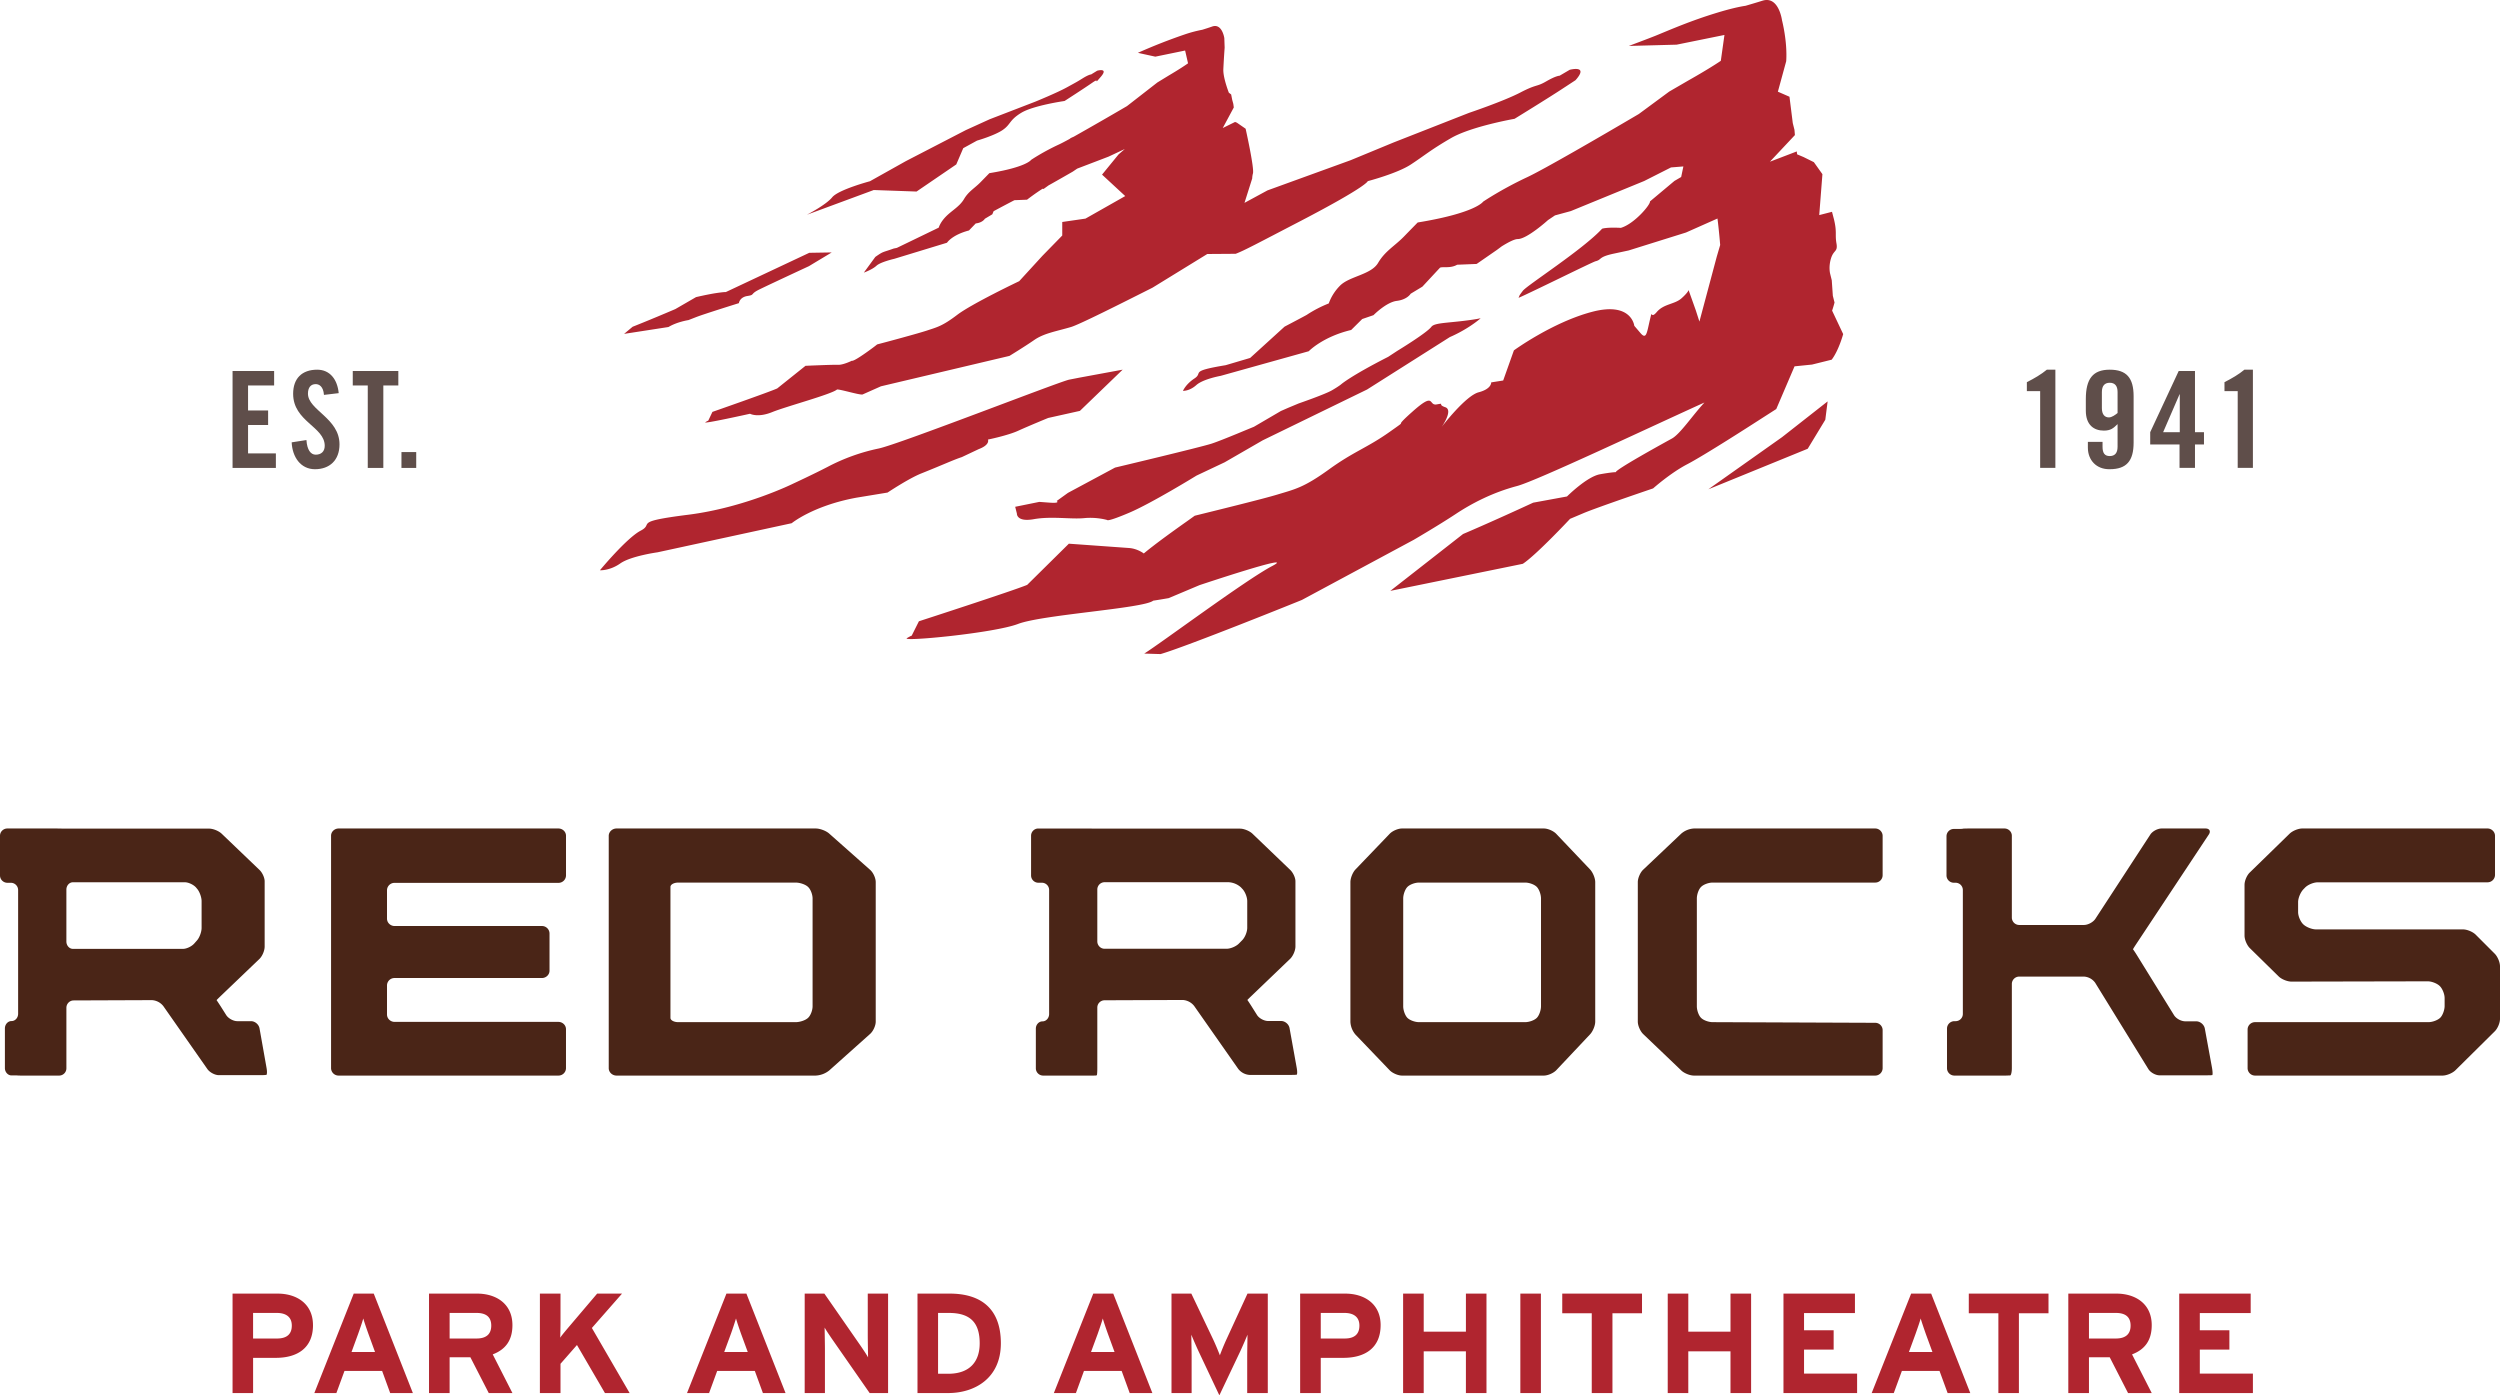
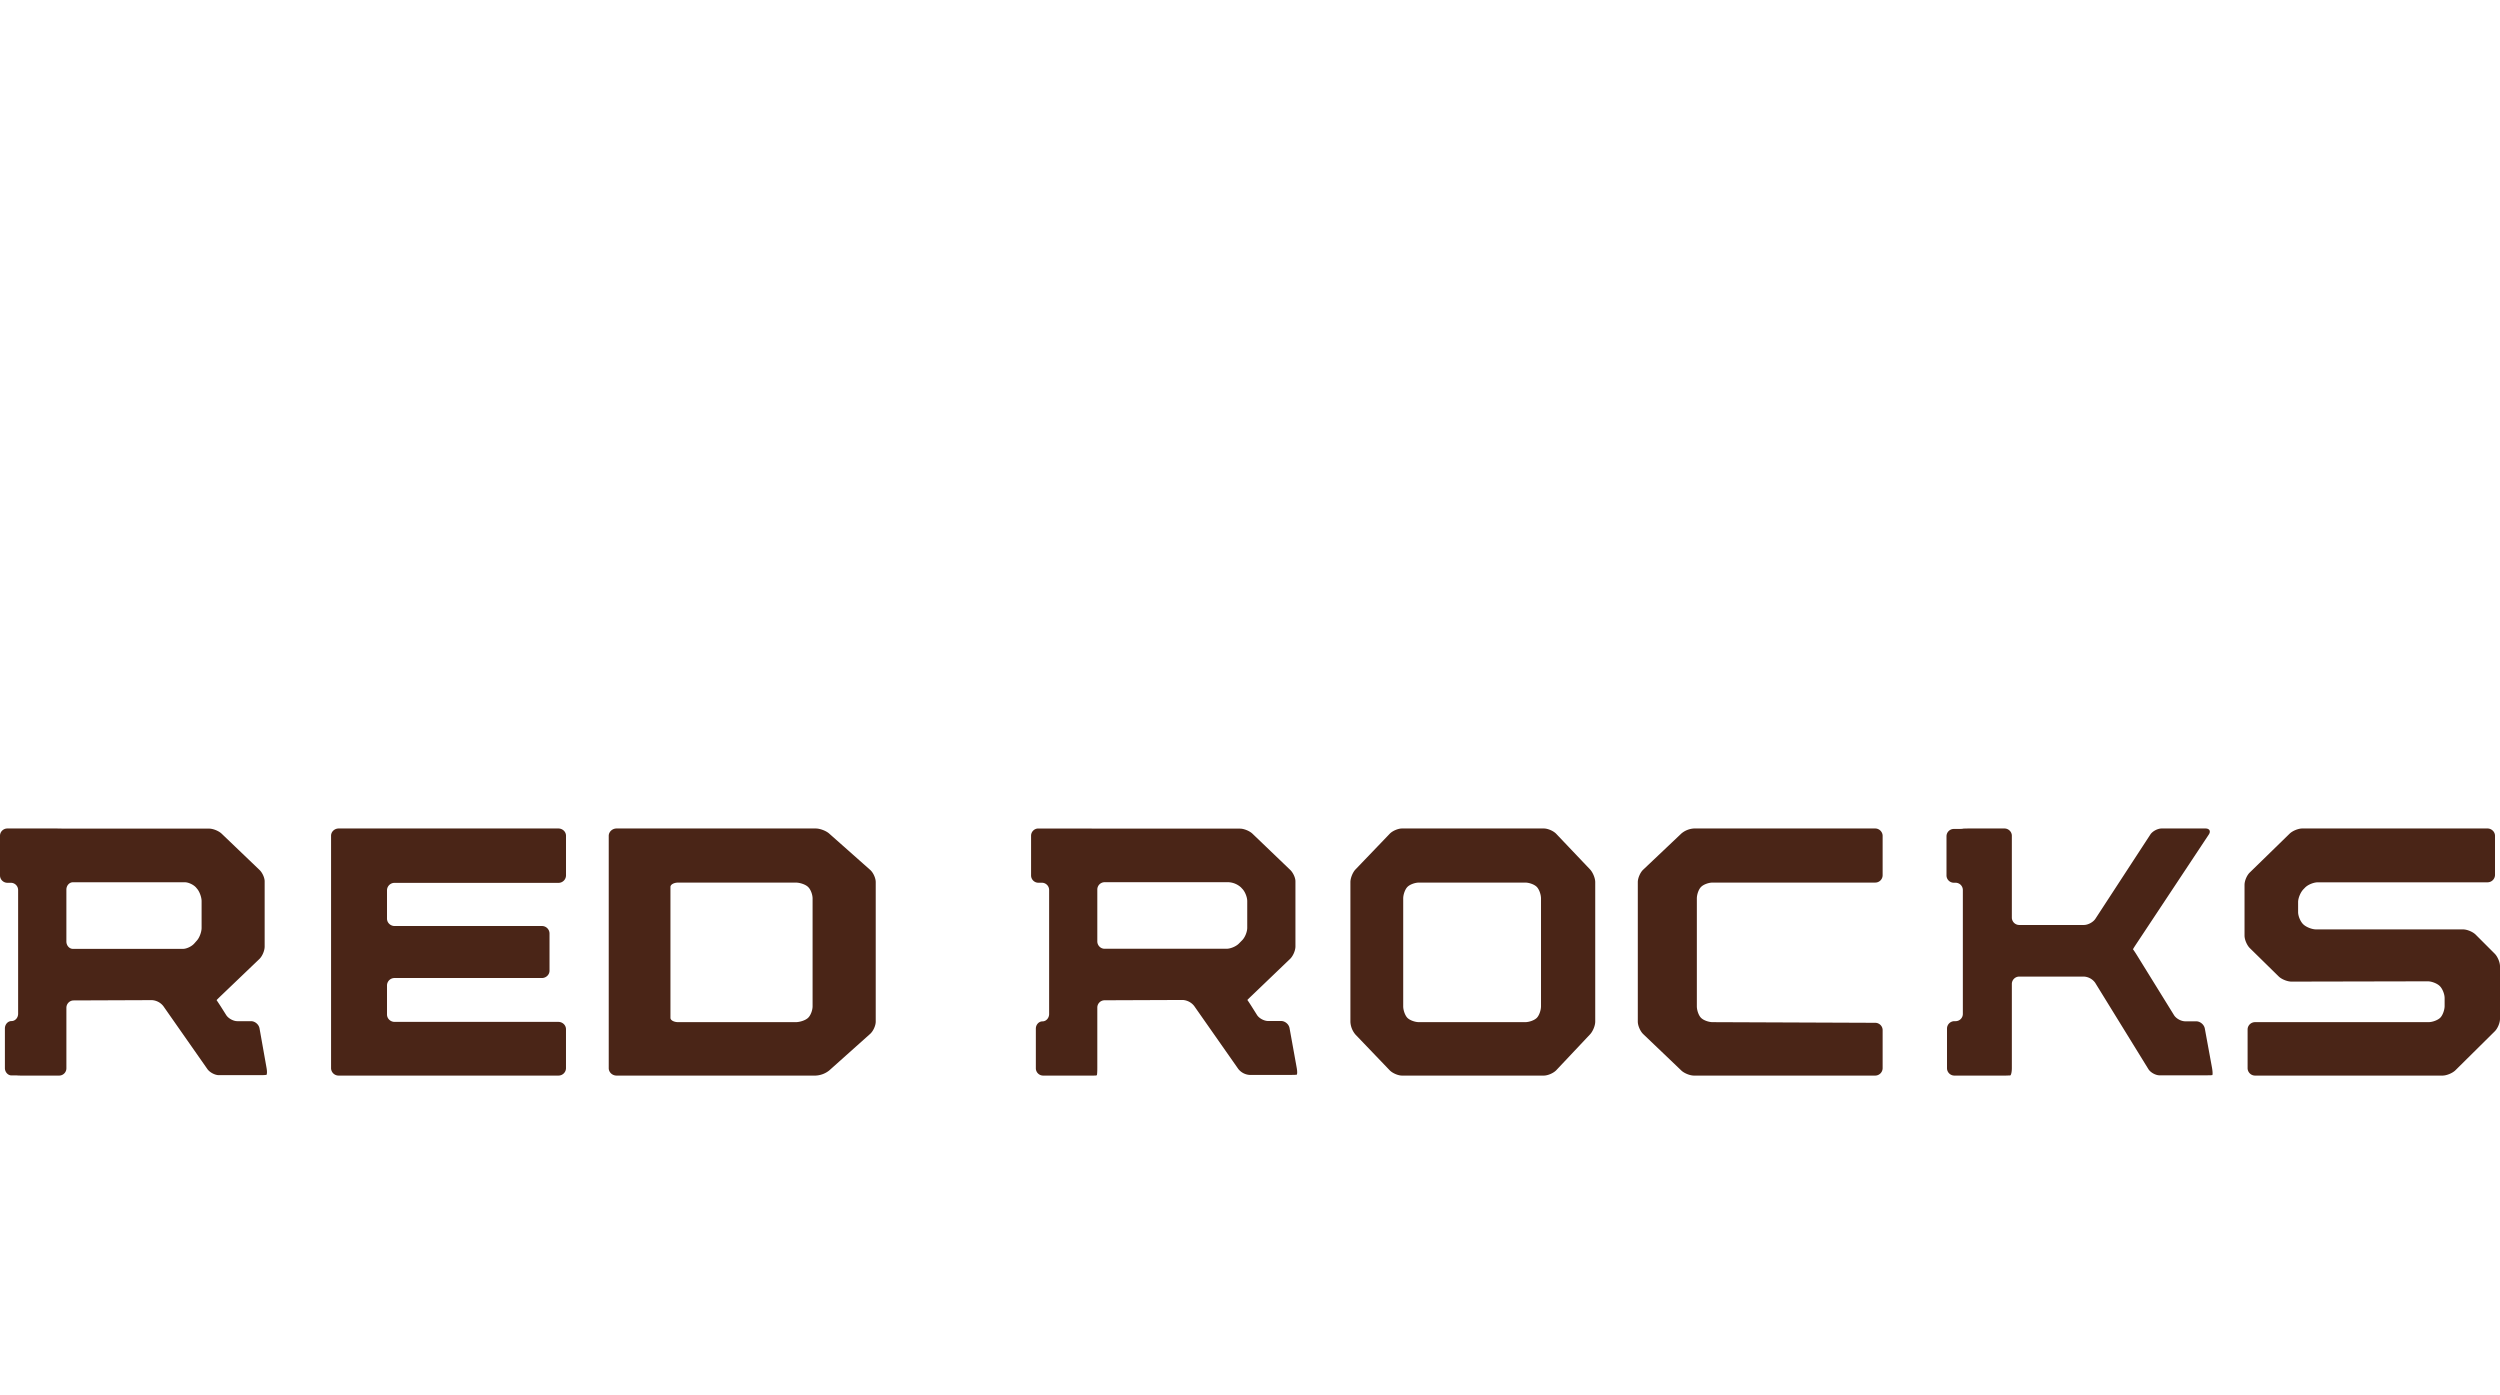
<svg xmlns="http://www.w3.org/2000/svg" height="96" viewBox="0 0 172 96" width="172">
  <g fill="none" fill-rule="evenodd">
-     <path d="M153.954 32.191H155v-6.756h-.586c-.382.32-.86.6-1.37.858v.617h.91zm-3.985-2.457v-2.606h-.017l-1.128 2.606zm-.017 2.457v-1.61h-2.018v-.847l1.96-4.208h1.121v4.208h.619v.847h-.619v1.61zm-4.263-5.22c0-.431-.193-.637-.54-.637-.344 0-.54.206-.54.638v1.11c0 .433.196.636.485.636.205 0 .46-.191.595-.303zm-2.043 3.428h1.009v.34c0 .436.15.638.494.638.347 0 .54-.202.54-.638v-1.56c-.297.294-.482.447-.95.447-.674 0-1.234-.386-1.234-1.37v-.796c0-1.4.488-2.025 1.644-2.025 1.162 0 1.644.57 1.644 1.825v3.192c0 1.257-.482 1.83-1.644 1.83-.916.018-1.503-.628-1.503-1.478zm-3.283-3.489h-.915v-.617c.514-.259.99-.538 1.375-.858h.587v6.756h-1.047z" fill="#5f4e4a" />
-     <path d="M117.534 33.664l6.837-2.79 1.21-1.996.16-1.262-3.138 2.462zM79.627 5.674L77.536 7.3a262.22 262.22 0 01-3.668 2.108c-.16.066-.238.11-.274.148-.308.167-.554.297-.715.373-1.125.518-1.937 1.07-1.937 1.07s-.315.498-2.875.915c0 0-.205.212-.615.63-.41.417-.82.626-1.127 1.15-.305.52-.831.781-1.242 1.2-.41.419-.498.767-.498.767l-2.879 1.392a3.083 3.083 0 01-.21.043c-.817.294-.685.17-1.274.58l-.79 1.081s.582-.209.864-.47c.277-.263 1.23-.48 1.23-.48l3.627-1.107s.332-.532 1.512-.844l.468-.486h.012c.462-.054.614-.32.614-.32l.513-.306.089-.215c.532-.286 1.155-.614 1.437-.759l.003.003.859-.034s.554-.43 1.07-.753l.07.014.347-.249c.13-.065 1.656-.94 1.656-.94l.308-.209 2.155-.824 1.122-.526-.427.368-1.14 1.395 1.595 1.475-2.735 1.551-1.598.232v.931l-1.366 1.399-1.596 1.743s-3.244 1.543-4.26 2.313c-1.022.778-1.383.849-2.109 1.09-.603.198-2.717.77-3.404.947a8.359 8.359 0 01-.316.244c-1.385 1.024-1.42.877-1.42.877s-.597.297-.954.283c-.355-.017-2.239.068-2.239.068l-1.947 1.557c-.548.249-4.457 1.613-4.457 1.613l-.286.603c-.01 0-.06.02-.194.105-.271.164 3.067-.58 3.067-.58s.524.294 1.526-.114c1.003-.404 4.081-1.225 4.458-1.553.185-.034 1.535.385 1.756.342l1.266-.563 8.843-2.092s1.022-.623 1.701-1.092c.682-.473 1.526-.597 2.53-.895.553-.161 3.24-1.511 5.61-2.706l3.77-2.318 1.953-.014c.604-.23 1.457-.693 4.465-2.256 4.621-2.406 4.621-2.742 4.621-2.742s2.042-.533 2.975-1.152c.94-.617 1.339-.988 2.735-1.798 1.39-.815 4.39-1.339 4.39-1.339s2.325-1.429 3.256-2.043l.939-.614c.959-1.076-.402-.714-.402-.714l-.695.408s-.222-.014-.92.388c-.695.404-.626.164-1.781.767-1.161.603-3.532 1.4-3.532 1.4l-5.189 2.036-2.961 1.223-5.713 2.074-1.582.858.532-1.684c.003-.096.014-.207.05-.34.105-.359-.504-3.077-.504-3.077l-.604-.418-.122-.048-.848.419.76-1.416-.034-.249-.075-.275-.072-.37-.16-.122c-.194-.523-.402-1.197-.377-1.639.039-.818.089-1.46.089-1.46l-.023-.66s-.152-1.035-.836-.792c-.233.082-.474.158-.684.223a8.693 8.693 0 00-1.147.3 38.428 38.428 0 00-3.28 1.286l1.2.263 2.05-.422.201.88c-.515.365-1.315.832-1.315.832zm-16.569 7.504l2.734-1.866.479-1.118.948-.52s1.22-.351 1.773-.736c.557-.385.435-.665 1.263-1.172.829-.51 2.987-.818 2.987-.818s1.382-.889 1.933-1.274c.557-.385-.007.27.557-.385.568-.656-.246-.424-.246-.424l-.418.257s-.133-.005-.543.244c-.416.257-.416.257-1.106.634-.687.382-2.188.993-2.188.993l-3.142 1.212-1.643.747-4.119 2.131-2.477 1.387s-2.171.578-2.598 1.107c-.43.526-1.737 1.197-1.737 1.197l4.598-1.7zm62.991 8.194a7.59 7.59 0 00.167-.558l-.117-.464-.074-1.067-.114-.462s-.12-.464.066-1.058c.189-.592.48-.419.369-1.033-.106-.617.05-.756-.18-1.684-.045-.162-.083-.32-.125-.473l-.878.226.219-2.816-.588-.826-.714-.354-.438-.184-.025-.2-1.848.707 1.72-1.832-.03-.36-.116-.463-.227-1.815-.798-.348.573-2.097c.091-1.359-.288-2.81-.288-2.81s-.222-1.722-1.36-1.348c-.394.124-.8.243-1.147.345-.44.065-1.077.21-1.914.464-1.892.572-3.305 1.2-4.294 1.602-.443.179-1.826.697-1.826.697l3.291-.088 3.289-.668-.25 1.78c-.87.589-2.213 1.34-2.213 1.34l-1.336.775-2.094 1.545c-2.731 1.608-6.588 3.841-7.687 4.35-1.76.824-3.026 1.682-3.026 1.682s-.496.775-4.499 1.43c0 0-.321.325-.958.981-.64.651-1.283.982-1.765 1.797-.476.819-1.983.918-2.623 1.572a3.344 3.344 0 00-.773 1.22 8.243 8.243 0 00-1.515.786c-.037.029-1.488.79-1.527.812l-2.366 2.152-1.684.498c-2.549.422-1.518.498-2.139.908-.62.408-.798.858-.798.858s.44.028.915-.396c.47-.422 1.678-.637 1.678-.637l6.059-1.693s.956-.996 2.92-1.463l.759-.753.776-.266s.875-.891 1.601-.982c.723-.088.958-.493.958-.493l.804-.486 1.213-1.305c.197-.09.712.065 1.18-.204l1.341-.054 1.399-.968.33-.246c.449-.278.872-.498 1.1-.498.64 0 2.08-1.305 2.08-1.305l.48-.323 1.09-.297 5.048-2.069 1.846-.934.85-.068-.152.727-.463.27-1.682 1.409c.045.212-1.072 1.545-2.005 1.82-1.015-.054-1.291.06-1.291.06-1.305 1.42-5.172 3.897-5.452 4.27-.172.224-.222.306-.222.306l-.072.179c.923-.4 5.05-2.449 5.294-2.517.454-.113.166-.286 1.225-.518l1.055-.226 3.945-1.234 2.166-.963c.053.416.12 1.025.186 1.82l-.236.807-1.193 4.464-.247-.77-.499-1.401s-.011.147-.487.571c-.471.42-1.211.368-1.699.94-.482.572-.271-.32-.482.572-.208.897-.24 1.353-.65.866l-.416-.487s-.18-1.681-2.903-.962c-2.724.716-5.38 2.652-5.38 2.652l-.737 2.072-.826.13s.045.444-.864.682c-.906.24-2.538 2.378-2.538 2.378s.82-1.155.241-1.353c-.582-.193.02-.3-.582-.193-.6.114-.085-.914-1.667.493-1.582 1.404-.02.3-1.582 1.404-1.56 1.103-2.465 1.341-4.186 2.59-1.718 1.24-2.321 1.35-3.535 1.717-1.011.309-4.54 1.172-5.682 1.456a81.58 81.58 0 01-.532.381c-2.343 1.654-2.972 2.217-2.972 2.217s-.427-.334-1.014-.377l-4.142-.297-2.867 2.833c-.92.388-7.45 2.505-7.45 2.505l-.498.994c-.022-.003-.1.034-.324.164-.465.269 5.967-.337 7.64-.974 1.68-.642 8.666-1.067 9.3-1.602.308-.045.693-.11 1.067-.175l2.117-.892s6.875-2.3 5.01-1.319c-1.802.94-7.712 5.347-8.809 6.026.372.011.76.026 1.125.034 1.762-.506 9.746-3.728 9.724-3.725l7.701-4.14s1.712-1 2.86-1.758c1.149-.762 2.564-1.492 4.243-1.94 1.334-.352 9.303-4.123 12.89-5.745-.83.9-1.67 2.166-2.24 2.48-3.84 2.114-3.894 2.299-3.845 2.312-.062 0-.336.009-1.109.147-.903.167-2.263 1.526-2.263 1.526l-2.327.427c-2.987 1.381-4.826 2.157-4.826 2.157l-5.003 3.912 9.117-1.863c.933-.614 3.25-3.094 3.25-3.094l.916-.387c.917-.39 4.798-1.707 4.798-1.707s1.186-1.056 2.341-1.659c1.153-.597 4.555-2.79 4.555-2.79l.631-.405.945-.606 1.258-2.938 1.205-.122 1.351-.336c.488-.643.79-1.76.79-1.76zM66.175 31.448c.038-.017 1.136-.538 1.177-.555.79-.303.618-.65.618-.65s1.385-.284 2.092-.612c.712-.325 2.052-.875 2.052-.875l2.183-.487 2.942-2.836-2.991.552-.693.136c-.693.144-11.727 4.455-13.11 4.738a13.411 13.411 0 00-3.512 1.266c-.953.495-2.369 1.152-2.369 1.152s-3.327 1.647-7.216 2.137c-3.884.49-2.313.597-3.263 1.092-.962.495-2.812 2.729-2.812 2.729s.673.042 1.401-.47c.729-.513 2.56-.765 2.56-.765l9.234-2.003s1.474-1.21 4.463-1.758l2.133-.351s1.46-.974 2.324-1.317c1.604-.642 2.18-.922 2.787-1.123zm6.07 3.136l-.74-.054-1.66.337.117.467s-.039.6 1.163.385c1.206-.215 2.54.014 3.444-.07.892-.091 1.604.127 1.604.127s-.011.15 1.518-.501c1.535-.651 4.632-2.556 4.632-2.556l1.934-.914 2.62-1.512 7.178-3.495 5.699-3.61s1.14-.466 2.116-1.29a3.023 3.023 0 00-.24.045c-1.774.298-2.915.218-3.153.544-.333.433-2.344 1.653-2.344 1.653l-.626.41c-2.615 1.333-3.244 1.897-3.244 1.897s-.164.139-.626.407c-.463.272-2.289.903-2.289.903l-.734.306-.49.215-1.853 1.084s-.538.22-1.166.481c-.632.26-1.355.55-1.74.677-.76.249-6.65 1.65-6.65 1.65l-3.238 1.738-.778.56s.285.164-.455.116zm-26.25-12.086l-3.058.473.587-.49s1.116-.438 2.94-1.217l1.423-.823s.825-.193 1.371-.275c.546-.082.68-.073.68-.073l5.74-2.7 1.545-.026-.601.362-.582.35-.385.233s-2.676 1.242-3.38 1.588c-.71.34-.307.38-.853.464-.543.085-.585.492-.585.492s-2.355.734-2.914.949l-.56.218s-.792.121-1.368.475z" fill="#b0252f" />
-     <path d="M27.62 32.192h1.016v-1.088h-1.015zm-2.318-5.67v5.67h1.071v-5.67h1.032v-.996H24.27v.996zm-3.014.647l1.015-.12c-.09-.947-.607-1.614-1.479-1.614-1.05 0-1.656.6-1.656 1.658 0 1.91 2.173 2.262 2.173 3.579 0 .4-.253.611-.621.611-.344 0-.595-.332-.637-1.007l-1.016.158c.043 1 .61 1.849 1.602 1.849 1 0 1.688-.612 1.688-1.71 0-1.808-2.17-2.355-2.17-3.49 0-.414.189-.655.533-.655.242 0 .525.165.568.74zM16 32.192v-6.666h2.86v.996h-1.794v1.717h1.38v1.002h-1.38v1.951h1.914v1z" fill="#5f4e4a" />
-     <path d="M149.93 95.842V89h4.917v1.338h-3.5v1.185h2.035v1.33h-2.035v1.651H155v1.338zm-3.345-4.64c0 .597-.358.888-1.014.888h-1.85v-1.76h1.85c.63 0 1.014.254 1.014.872zm1.454 4.64l-1.354-2.66c.9-.342 1.354-.984 1.354-2.012 0-1.456-1.102-2.17-2.437-2.17H142.3v6.842h1.421v-2.464h1.427l1.262 2.464zm-9.138-5.49v5.49h-1.412v-5.49h-2.036V89h5.484v1.351zm-5.949 2.667h-1.618l.454-1.241c.142-.405.286-.811.355-1.068.072.257.213.663.354 1.068zm2.604 2.823L132.863 89h-1.376l-2.715 6.842h1.52l.557-1.522h2.59l.557 1.522zm-12.853 0V89h4.917v1.338h-3.502v1.185h2.037v1.33h-2.037v1.651h3.651v1.338zm-3.645 0v-2.871h-2.903v2.871h-1.415V89h1.415v2.617h2.903V89h1.418v6.842zm-8.121-5.49v5.49h-1.424v-5.49h-2.03V89h5.487v1.351zm-6.337 5.493h1.415V89H104.6zm-3.745-.003v-2.871h-2.903v2.871h-1.418V89h1.418v2.617h2.903V89h1.415v6.842zm-7.327-4.64c0 .597-.351.888-1.01.888h-1.649v-1.76h1.629c.626 0 1.03.273 1.03.872zm1.46-.032c0-1.456-1.105-2.17-2.44-2.17H89.45v6.842h1.418V93.42h1.557c1.468 0 2.562-.666 2.562-2.25zm-9.18 4.672v-2.51c0-.372.02-1.242.02-1.506-.1.254-.313.743-.493 1.134L83.892 96l-1.435-3.04c-.18-.39-.393-.88-.493-1.134 0 .264.02 1.134.02 1.506v2.51h-1.385V89h1.365l1.477 3.101c.182.38.393.9.487 1.143.091-.254.293-.755.474-1.143L85.828 89h1.396v6.842zm-9.126-2.823h-1.62l.457-1.241c.141-.405.282-.811.354-1.068.07.257.211.663.355 1.068zm2.601 2.823L76.591 89h-1.374l-2.712 6.842h1.518l.554-1.522h2.593l.554 1.522zm-11.88-3.42c0 1.253-.679 2.093-2.166 2.093h-.698V90.33h.748c1.498 0 2.116.695 2.116 2.092zm1.457 0c0-2.499-1.496-3.422-3.52-3.422h-2.216v6.842h2.113c1.823 0 3.623-1.014 3.623-3.42zm-9.027 3.42l-2.598-3.733c-.172-.254-.407-.596-.499-.773 0 .257.02 1.119.02 1.498v3.008h-1.393V89h1.354l2.51 3.615c.171.254.407.597.495.776 0-.254-.02-1.116-.02-1.493V89H61.1v6.842zm-8.387-2.823h-1.62l.457-1.241a25 25 0 00.354-1.068c.07.257.21.663.352 1.068zm2.6 2.823L51.353 89h-1.374l-2.712 6.842h1.518l.557-1.522h2.59l.556 1.522zm-12.425 0l-1.925-3.305-1.133 1.293v2.012h-1.418V89h1.418v1.945c0 .257-.008.87-.022 1.09.105-.161.368-.472.56-.7L41.084 89h1.712l-2.075 2.365 2.598 4.477zm-7.822-4.64c0 .597-.355.888-1.014.888h-1.85v-1.76h1.85c.63 0 1.014.254 1.014.872zm1.457 4.64l-1.355-2.66c.898-.342 1.355-.984 1.355-2.012 0-1.456-1.102-2.17-2.437-2.17h-3.302v6.842h1.418v-2.464h1.427l1.265 2.464zm-9.453-2.823h-1.618l.454-1.241c.144-.405.285-.811.355-1.068.072.257.213.663.357 1.068zm2.603 2.823L25.714 89h-1.377l-2.711 6.842h1.517l.557-1.522h2.59l.554 1.522zm-8.329-4.64c0 .597-.354.888-1.014.888h-1.65v-1.76h1.631c.629 0 1.033.273 1.033.872zm1.457-.032c0-1.456-1.102-2.17-2.437-2.17H16v6.842h1.413V93.42h1.565c1.465 0 2.556-.666 2.556-2.25z" fill="#b0252f" />
    <path d="M168.925 73.642c-.198.19-.595.358-.88.358h-12.892a.515.515 0 01-.518-.508V70.83c0-.28.23-.506.518-.506h11.926c.283 0 .646-.14.812-.305.166-.166.299-.534.299-.81v-.54c0-.276-.15-.652-.336-.831-.183-.18-.568-.33-.847-.323l-9.35.02c-.28 0-.678-.156-.881-.354l-1.983-1.946c-.203-.199-.369-.587-.369-.867v-3.49c0-.28.166-.671.37-.858l2.729-2.66c.205-.2.597-.36.88-.36h12.736c.284 0 .518.232.518.505v2.69a.514.514 0 01-.518.508H159.47c-.287 0-.678.158-.875.357l-.115.118c-.2.204-.363.59-.37.87v.696c-.003.275.158.665.358.852.2.193.599.347.881.347h10.104c.285 0 .679.166.878.365l1.309 1.31c.197.2.36.589.36.866v3.614c0 .277-.163.667-.365.862zm-16.726.328c-.038 0-.072.002-.072.007.004 0-.225.006-.499.006h-3.044c-.283 0-.63-.196-.775-.429l-3.66-5.938a1.02 1.02 0 00-.772-.427h-4.454a.509.509 0 00-.508.504v5.792c0 .278-.056.507-.121.507h-.125c0 .008-.228.008-.504.008h-3.204a.509.509 0 01-.507-.504v-2.73a.51.51 0 01.507-.509h.08a.5.5 0 00.503-.503v-8.517a.503.503 0 00-.503-.505h-.121a.506.506 0 01-.501-.503v-2.693c0-.277.225-.504.5-.504h.122c.28 0 .503-.005.503-.016 0-.01.231-.016.504-.016h2.361c.273 0 .506.225.506.498v5.632a.51.51 0 00.508.508h4.454c.276 0 .631-.19.784-.422l3.781-5.798c.15-.23.5-.418.78-.418h3.017c.276 0 .378.188.225.418l-4.956 7.479c-.155.234-.274.42-.257.42.011 0 .144.196.29.433l2.53 4.09c.142.236.493.426.772.426h.755c.276 0 .543.224.594.5l.496 2.705c.047.275.052.499.01.499zm-42.8-2.81l-2.33 2.473c-.193.199-.575.367-.855.367h-9.755c-.276 0-.66-.168-.851-.367l-2.35-2.452a1.463 1.463 0 01-.35-.875V60.69c0-.276.157-.67.35-.872l2.35-2.45c.191-.202.575-.368.851-.368h9.755c.28 0 .662.166.855.368l2.328 2.45c.189.202.355.596.355.872v9.596c0 .28-.163.668-.353.874zm-3.378-1.925v-7.421c0-.276-.131-.635-.288-.792-.161-.169-.522-.3-.8-.3h-7.308c-.273 0-.632.131-.795.3-.157.157-.289.516-.289.792v7.421c0 .275.132.638.289.794.163.165.522.295.795.295h7.307c.279 0 .64-.13.801-.295.157-.156.288-.519.288-.794zM116.543 74c-.272 0-.667-.157-.87-.351l-2.627-2.51c-.197-.194-.365-.575-.365-.853V60.69c0-.276.168-.662.365-.85l2.627-2.489a1.47 1.47 0 01.87-.351h12.473c.278 0 .509.234.509.506v2.713a.507.507 0 01-.509.502h-11.185c-.278 0-.636.132-.798.3-.163.157-.29.517-.29.793v7.42c0 .276.127.637.29.795.162.165.52.295.798.295l11.185.045c.278 0 .509.226.509.503v2.62a.513.513 0 01-.509.508zm-27.344-.057c-.05 0-.096.002-.09.007 0 0-.223.005-.496.005h-2.632a1.08 1.08 0 01-.787-.411l-3.037-4.336a1.079 1.079 0 00-.786-.41l-5.379.021a.501.501 0 00-.497.505v4.153c0 .28-.016.507-.04.507-.03 0-.045.006-.045.008 0 .008-.223.008-.497.008h-3.151a.503.503 0 01-.496-.5v-2.73c0-.275.207-.5.459-.5s.455-.231.455-.506v-8.526a.5.5 0 00-.496-.506h-.251a.502.502 0 01-.495-.503V57.5c0-.275.222-.499.495-.499h3.149c.271 0 .494.002.494.004 0 0 .224.005.499.005h9.738c.271 0 .659.159.858.35l2.588 2.482c.2.187.367.542.367.786v4.49c0 .28-.167.66-.367.853l-2.588 2.481c-.2.19-.36.348-.353.348.005 0 .132.187.278.417l.383.609c.146.236.494.419.768.419h.893c.274 0 .537.223.583.5l.487 2.7c.052.275.047.5-.011.5zm-3.962-9.027l.22-.223c.197-.194.353-.58.353-.86v-1.838c0-.275-.156-.666-.354-.858l-.077-.085a1.383 1.383 0 00-.848-.356h-8.539a.504.504 0 00-.497.503v3.57c0 .273.224.505.497.505h8.4c.27 0 .655-.162.845-.358zM38.417 74H23.302a.517.517 0 01-.525-.504V57.499c0-.274.235-.499.525-.499h15.115c.29 0 .524.225.524.499v2.735a.517.517 0 01-.524.507H27.15a.516.516 0 00-.524.504v1.958c0 .278.235.507.524.507h10.13a.52.52 0 01.527.504v2.569c0 .28-.24.505-.527.505H27.15a.514.514 0 00-.524.507v2.001c0 .282.235.51.524.51h11.266c.29 0 .524.227.524.505v2.685a.517.517 0 01-.524.504zm21.442-2.862l-2.81 2.511a1.614 1.614 0 01-.932.351H42.42c-.298 0-.539-.232-.539-.508V57.506c0-.273.241-.506.54-.506h13.697c.3 0 .715.158.932.351l2.808 2.489c.22.188.392.574.392.85v9.596c0 .278-.172.658-.39.852zm-3.953-1.904v-7.42c0-.276-.139-.636-.312-.792-.17-.169-.554-.3-.848-.3h-8.081c-.298 0-.538.131-.538.3v9.007c0 .165.24.295.538.295h8.08c.295 0 .678-.13.849-.295.173-.158.312-.519.312-.795zm-37.599 4.725a.377.377 0 00-.116.007c.002 0-.22.005-.495.005H15.06c-.27 0-.624-.186-.787-.412l-3.037-4.34a1.077 1.077 0 00-.785-.41l-5.383.021c-.276 0-.5.226-.5.505v4.157a.501.501 0 01-.496.508H1.746c-.268 0-.5 0-.5-.006 0-.005-.2-.005-.453-.005-.25 0-.456-.23-.456-.504v-2.729c0-.282.207-.507.456-.507.253 0 .454-.225.454-.505v-8.503a.5.5 0 00-.492-.505h-.25A.508.508 0 010 60.232V57.5c0-.276.228-.5.506-.5H3.65c.277 0 .499.002.499.004 0 0 .222.005.497.005h9.744c.275 0 .66.159.861.35l2.595 2.485c.2.186.362.542.362.786v4.494c0 .281-.162.661-.362.854l-2.595 2.483c-.2.191-.358.349-.35.349.003 0 .127.187.277.417l.385.61c.15.235.494.419.764.419h.945c.27 0 .535.224.584.5l.48 2.703c.051.276.039.5-.03.5zm-4.95-9.036l.197-.223c.171-.194.316-.58.316-.861v-1.84c0-.275-.145-.666-.316-.858l-.07-.085c-.179-.196-.521-.356-.77-.356H5.017c-.249 0-.45.23-.45.503v3.572c0 .275.201.507.45.507h7.57c.25 0 .592-.163.769-.359z" fill="#4a2517" />
  </g>
</svg>